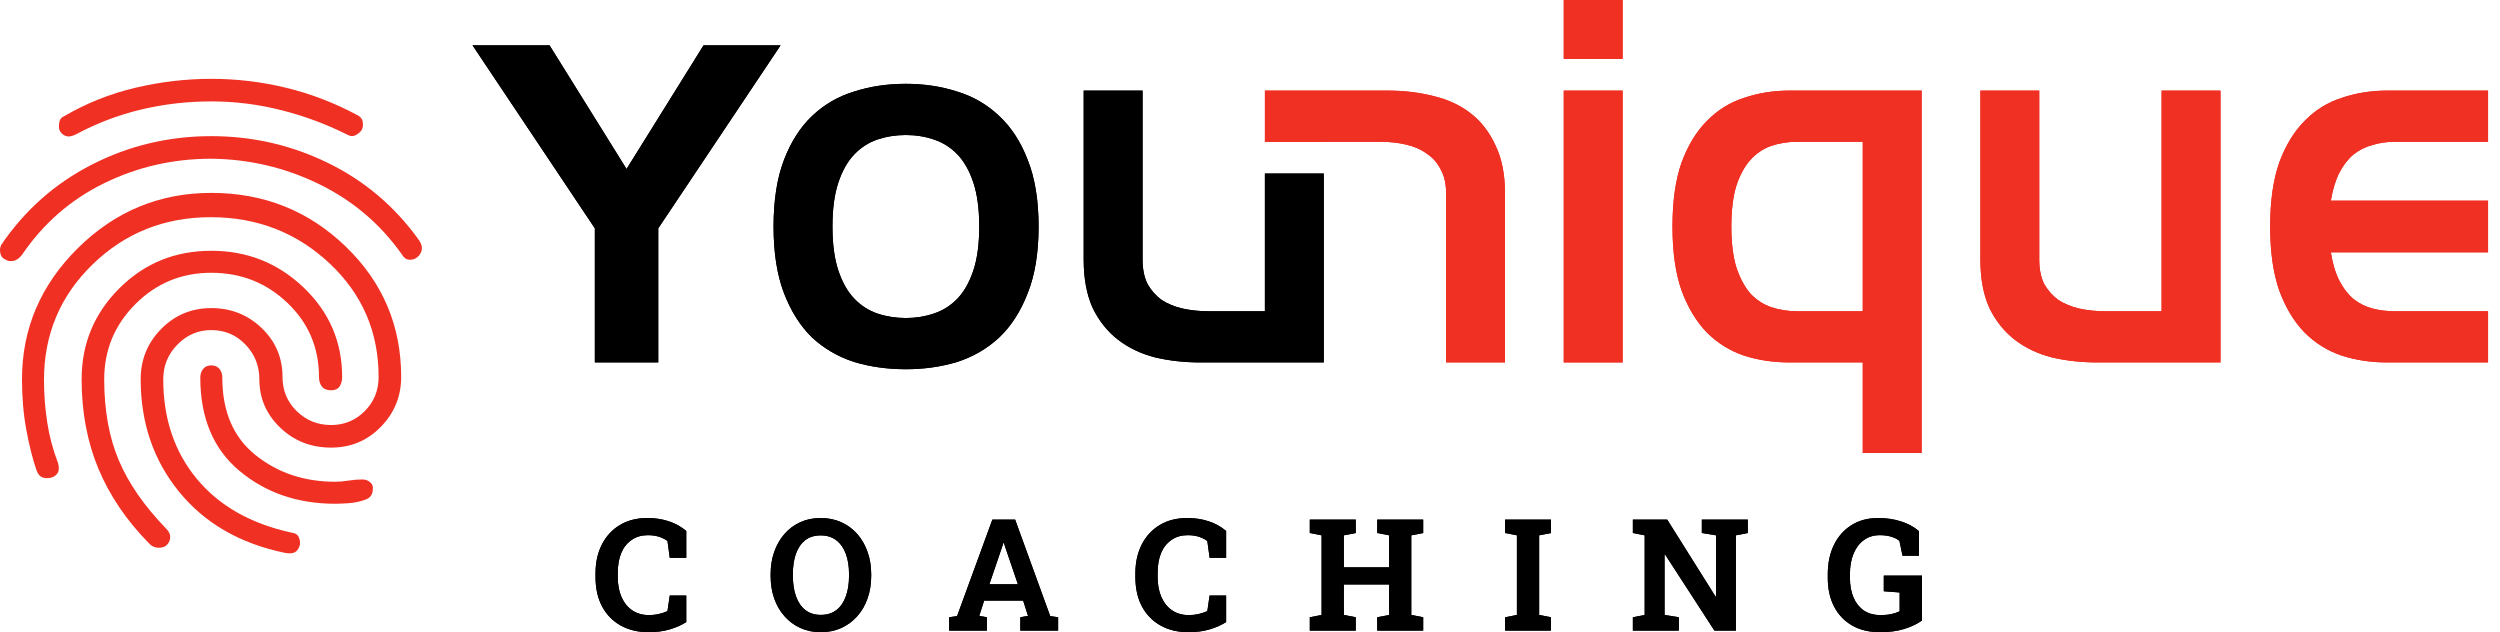
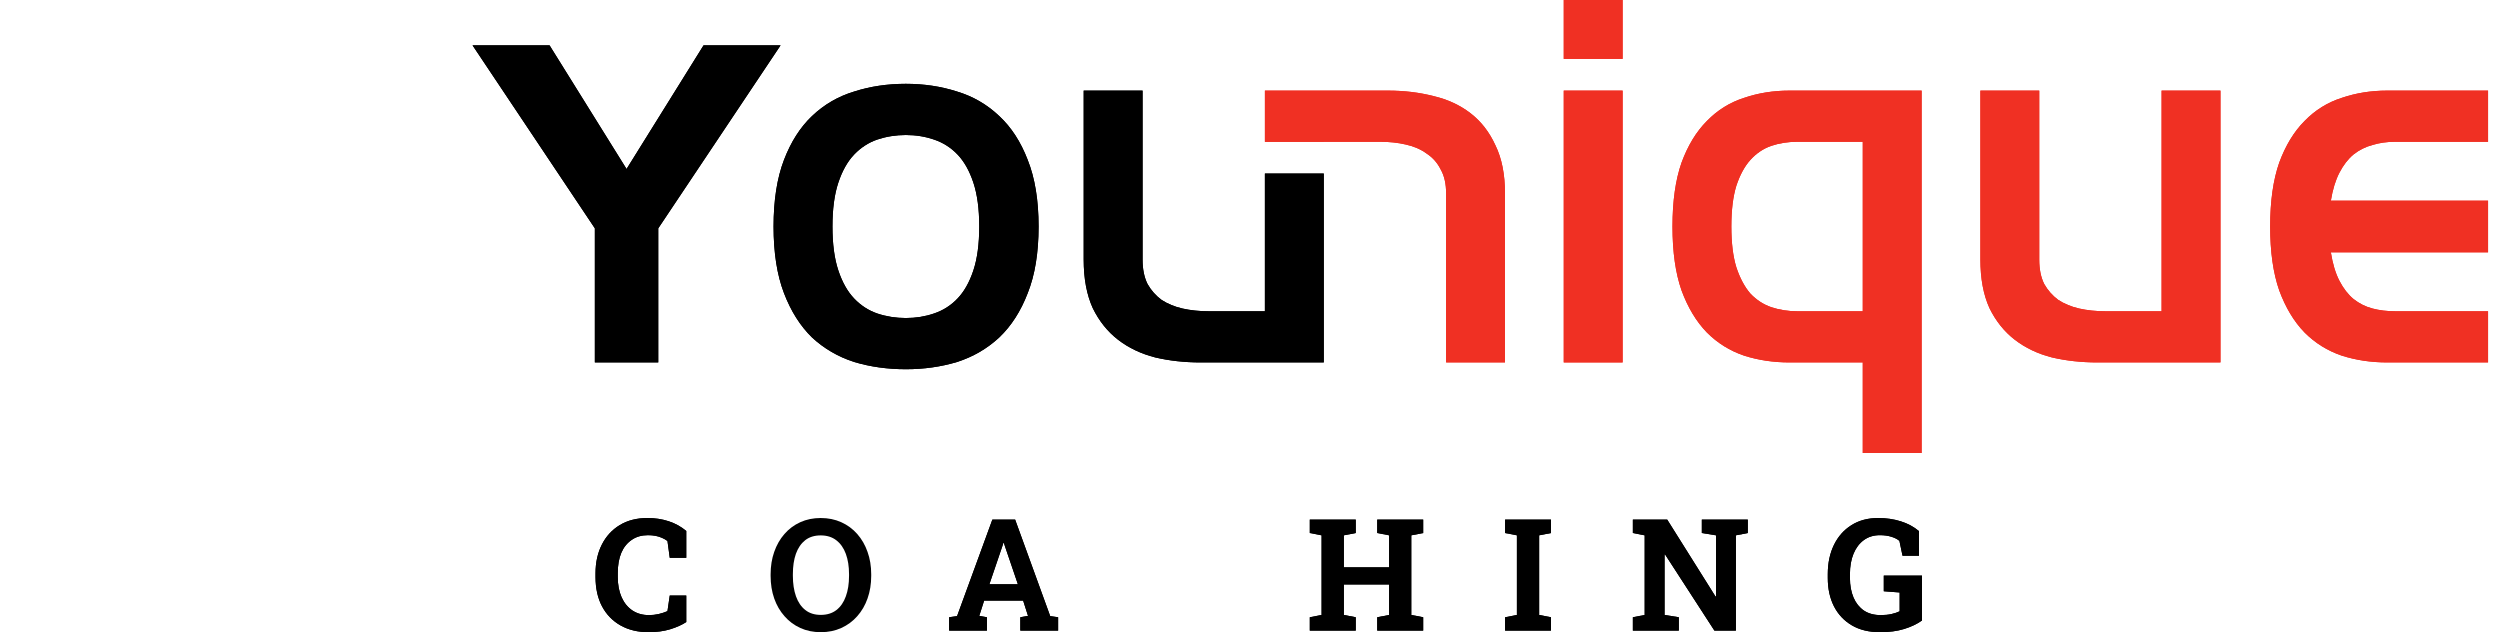
<svg xmlns="http://www.w3.org/2000/svg" width="174" height="44" viewBox="0 0 174 44" fill="none">
-   <path d="M0.363 18.058C0.175 17.977 0.06 17.83 0.02 17.615C-0.02 17.4 -1.11461e-07 17.212 0.081 17.051C1.719 14.633 3.828 12.766 6.406 11.45C8.985 10.134 11.752 9.476 14.707 9.476C17.581 9.476 20.294 10.1 22.846 11.35C25.397 12.598 27.506 14.392 29.171 16.729C29.333 16.97 29.393 17.192 29.353 17.393C29.312 17.595 29.212 17.763 29.05 17.897C28.889 18.031 28.701 18.092 28.486 18.078C28.272 18.065 28.097 17.937 27.963 17.695C26.458 15.573 24.531 13.942 22.181 12.8C19.83 11.658 17.339 11.074 14.707 11.047C12.047 11.047 9.556 11.618 7.232 12.76C4.909 13.901 3.008 15.56 1.531 17.736C1.343 17.977 1.142 18.119 0.927 18.159C0.712 18.199 0.524 18.166 0.363 18.058ZM19.864 38.486C16.721 37.842 14.257 36.425 12.47 34.235C10.684 32.046 9.791 29.434 9.791 26.398C9.791 25.029 10.268 23.86 11.221 22.893C12.175 21.926 13.337 21.443 14.707 21.443C16.076 21.443 17.245 21.906 18.212 22.833C19.179 23.759 19.663 24.894 19.663 26.237C19.663 27.177 19.992 27.97 20.65 28.615C21.308 29.259 22.107 29.582 23.047 29.582C23.96 29.582 24.739 29.259 25.384 28.615C26.029 27.97 26.351 27.177 26.351 26.237C26.351 23.095 25.209 20.456 22.926 18.32C20.643 16.184 17.89 15.117 14.666 15.117C11.443 15.117 8.703 16.211 6.447 18.401C4.19 20.59 3.062 23.269 3.062 26.439C3.062 27.433 3.136 28.413 3.284 29.38C3.432 30.347 3.68 31.287 4.029 32.201C4.11 32.469 4.117 32.684 4.049 32.845C3.982 33.006 3.855 33.127 3.667 33.208C3.452 33.288 3.237 33.302 3.022 33.248C2.807 33.194 2.646 33.02 2.538 32.724C2.27 31.945 2.035 31.012 1.833 29.924C1.632 28.836 1.531 27.661 1.531 26.398C1.531 22.88 2.827 19.838 5.419 17.272C8.011 14.707 11.107 13.425 14.707 13.425C18.36 13.425 21.476 14.667 24.054 17.151C26.633 19.636 27.922 22.665 27.922 26.237C27.922 27.58 27.452 28.735 26.512 29.703C25.572 30.669 24.417 31.153 23.047 31.153C21.65 31.153 20.468 30.69 19.501 29.763C18.534 28.836 18.051 27.715 18.051 26.398C18.051 25.458 17.729 24.653 17.084 23.981C16.439 23.309 15.647 22.974 14.707 22.974C13.793 22.974 13.008 23.309 12.35 23.981C11.691 24.653 11.362 25.458 11.362 26.398C11.362 29.138 12.141 31.448 13.699 33.329C15.257 35.209 17.46 36.458 20.307 37.076C20.549 37.103 20.71 37.203 20.791 37.378C20.871 37.553 20.898 37.734 20.871 37.922C20.817 38.137 20.717 38.298 20.569 38.406C20.421 38.513 20.186 38.54 19.864 38.486ZM5.278 9.355C5.01 9.489 4.788 9.53 4.613 9.476C4.439 9.422 4.298 9.315 4.19 9.154C4.11 9.046 4.083 8.865 4.11 8.61C4.137 8.354 4.244 8.187 4.432 8.106C5.99 7.193 7.649 6.528 9.408 6.112C11.168 5.695 12.934 5.487 14.707 5.487C16.479 5.487 18.219 5.695 19.924 6.112C21.63 6.528 23.262 7.152 24.82 7.985C25.062 8.093 25.203 8.254 25.243 8.469C25.283 8.683 25.263 8.872 25.183 9.033C25.075 9.194 24.927 9.321 24.739 9.415C24.551 9.509 24.35 9.489 24.135 9.355C22.684 8.63 21.16 8.066 19.562 7.663C17.963 7.26 16.345 7.058 14.707 7.058C13.041 7.058 11.416 7.246 9.831 7.622C8.246 7.999 6.729 8.576 5.278 9.355ZM10.355 37.801C8.797 36.216 7.629 34.49 6.85 32.624C6.071 30.757 5.681 28.682 5.681 26.398C5.681 23.927 6.554 21.819 8.3 20.073C10.046 18.327 12.182 17.454 14.707 17.454C17.205 17.454 19.347 18.307 21.133 20.012C22.919 21.718 23.813 23.793 23.813 26.237C23.813 26.506 23.752 26.728 23.631 26.902C23.51 27.077 23.316 27.164 23.047 27.164C22.752 27.164 22.537 27.077 22.402 26.902C22.268 26.728 22.201 26.506 22.201 26.237C22.201 24.196 21.469 22.477 20.005 21.08C18.541 19.683 16.775 18.985 14.707 18.985C12.638 18.985 10.879 19.71 9.428 21.161C7.978 22.611 7.253 24.357 7.253 26.398C7.253 28.547 7.588 30.421 8.26 32.019C8.931 33.617 10.033 35.209 11.564 36.794C11.752 36.982 11.846 37.17 11.846 37.358C11.846 37.546 11.792 37.707 11.685 37.842C11.55 38.029 11.342 38.123 11.06 38.123C10.778 38.123 10.543 38.016 10.355 37.801ZM23.329 35.061C20.724 35.061 18.508 34.303 16.681 32.785C14.854 31.267 13.941 29.098 13.941 26.278C13.941 26.036 14.008 25.834 14.143 25.673C14.277 25.512 14.465 25.431 14.707 25.431C14.948 25.431 15.136 25.512 15.271 25.673C15.405 25.834 15.472 26.036 15.472 26.278C15.472 28.642 16.244 30.441 17.789 31.677C19.334 32.912 21.18 33.53 23.329 33.53C23.598 33.53 23.907 33.503 24.256 33.45C24.605 33.396 24.927 33.369 25.223 33.369C25.438 33.369 25.619 33.436 25.767 33.571C25.915 33.705 25.975 33.853 25.948 34.014C25.948 34.229 25.901 34.397 25.807 34.517C25.713 34.638 25.585 34.726 25.424 34.779C25.048 34.914 24.665 34.994 24.276 35.021C23.887 35.048 23.571 35.061 23.329 35.061Z" fill="#F03023" />
  <path d="M45.145 44C44.399 44 43.746 43.843 43.188 43.528C42.632 43.213 42.203 42.769 41.899 42.197C41.598 41.624 41.448 40.945 41.448 40.16V39.9C41.448 39.15 41.594 38.485 41.888 37.905C42.181 37.325 42.597 36.873 43.135 36.547C43.676 36.219 44.319 36.054 45.065 36.054C45.589 36.054 46.078 36.128 46.535 36.277C46.994 36.425 47.404 36.652 47.765 36.956V38.823H46.614L46.455 37.651C46.331 37.562 46.204 37.49 46.073 37.433C45.794 37.309 45.47 37.248 45.102 37.248C44.66 37.248 44.284 37.355 43.973 37.571C43.322 38.013 42.997 38.786 42.997 39.889V40.16C42.997 40.694 43.085 41.162 43.262 41.565C43.439 41.961 43.69 42.269 44.015 42.488C44.34 42.704 44.726 42.812 45.171 42.812C45.394 42.812 45.617 42.787 45.84 42.738C46.066 42.684 46.271 42.617 46.455 42.536L46.614 41.449H47.765V43.294C47.465 43.492 47.09 43.66 46.641 43.798C46.192 43.933 45.693 44 45.145 44Z" fill="black" />
  <path d="M57.125 44C56.605 44 56.131 43.903 55.703 43.708C55.276 43.514 54.908 43.24 54.6 42.886C54.289 42.536 54.05 42.124 53.884 41.65C53.718 41.173 53.635 40.651 53.635 40.085V39.969C53.635 39.407 53.718 38.888 53.884 38.415C54.05 37.937 54.287 37.522 54.595 37.168C54.903 36.814 55.27 36.54 55.698 36.346C56.126 36.151 56.6 36.054 57.12 36.054C57.643 36.054 58.12 36.151 58.552 36.346C58.983 36.54 59.355 36.814 59.666 37.168C59.977 37.522 60.216 37.937 60.382 38.415C60.552 38.888 60.636 39.407 60.636 39.969V40.085C60.636 40.651 60.552 41.173 60.382 41.65C60.216 42.124 59.977 42.536 59.666 42.886C59.355 43.24 58.983 43.514 58.552 43.708C58.124 43.903 57.648 44 57.125 44ZM57.125 42.796C57.563 42.796 57.928 42.683 58.218 42.456C58.508 42.23 58.725 41.914 58.87 41.507C59.019 41.1 59.093 40.627 59.093 40.085V39.958C59.093 39.424 59.019 38.954 58.87 38.547C58.722 38.144 58.501 37.829 58.207 37.603C57.917 37.377 57.555 37.264 57.12 37.264C56.688 37.264 56.329 37.375 56.043 37.598C55.757 37.824 55.541 38.139 55.396 38.542C55.254 38.945 55.184 39.417 55.184 39.958V40.085C55.184 40.619 55.256 41.093 55.401 41.507C55.546 41.914 55.762 42.23 56.048 42.456C56.335 42.683 56.694 42.796 57.125 42.796Z" fill="black" />
  <path d="M68.495 41.804L68.156 42.865L68.691 42.96V43.889H66.06V42.96L66.612 42.881L69.068 36.166H70.654L73.094 42.881L73.646 42.96V43.889H71.015V42.96L71.55 42.865L71.211 41.804H68.495ZM69.943 38.017L69.869 37.783H69.837L69.757 38.033L68.861 40.664H70.845L69.943 38.017Z" fill="black" />
-   <path d="M82.719 44C81.973 44 81.32 43.843 80.762 43.528C80.207 43.213 79.777 42.769 79.473 42.197C79.172 41.624 79.022 40.945 79.022 40.16V39.9C79.022 39.15 79.169 38.485 79.462 37.905C79.756 37.325 80.171 36.873 80.709 36.547C81.25 36.219 81.893 36.054 82.639 36.054C83.163 36.054 83.653 36.128 84.109 36.277C84.568 36.425 84.979 36.652 85.339 36.956V38.823H84.188L84.029 37.651C83.905 37.562 83.778 37.49 83.647 37.433C83.368 37.309 83.044 37.248 82.677 37.248C82.234 37.248 81.858 37.355 81.547 37.571C80.896 38.013 80.571 38.786 80.571 39.889V40.16C80.571 40.694 80.659 41.162 80.836 41.565C81.013 41.961 81.264 42.269 81.589 42.488C81.914 42.704 82.3 42.812 82.746 42.812C82.968 42.812 83.191 42.787 83.414 42.738C83.64 42.684 83.845 42.617 84.029 42.536L84.188 41.449H85.339V43.294C85.039 43.492 84.664 43.66 84.215 43.798C83.766 43.933 83.267 44 82.719 44Z" fill="black" />
  <path d="M93.532 40.679V42.801L94.36 42.96V43.889H91.161V42.96L91.983 42.801V37.258L91.161 37.099V36.166H94.36V37.099L93.532 37.258V39.486H96.683V37.258L95.855 37.099V36.166H99.054V37.099L98.226 37.258V42.801L99.054 42.96V43.889H95.855V42.96L96.683 42.801V40.679H93.532Z" fill="black" />
  <path d="M107.125 37.258V42.801L107.947 42.96V43.889H104.754V42.96L105.576 42.801V37.258L104.754 37.099V36.166H107.947V37.099L107.125 37.258Z" fill="black" />
  <path d="M115.853 38.59V42.801L116.845 42.96V43.889H113.647V42.96L114.469 42.801V37.258L113.647 37.099V36.166H116.039L119.402 41.523L119.434 41.518V37.258L118.447 37.099V36.166H121.646V37.099L120.818 37.258V43.889H119.322L115.885 38.584L115.853 38.59Z" fill="black" />
  <path d="M130.852 44C130.084 44 129.43 43.841 128.889 43.523C128.348 43.204 127.932 42.762 127.642 42.197C127.356 41.631 127.213 40.975 127.213 40.229V39.963C127.213 39.193 127.356 38.514 127.642 37.927C127.929 37.34 128.334 36.882 128.857 36.553C129.384 36.22 130.006 36.054 130.724 36.054C131.279 36.054 131.801 36.13 132.289 36.282C132.777 36.434 133.201 36.662 133.562 36.967V38.68H132.416L132.199 37.645C132.061 37.525 131.875 37.43 131.642 37.359C131.409 37.285 131.142 37.248 130.841 37.248C130.41 37.248 130.038 37.361 129.727 37.587C129.416 37.813 129.175 38.13 129.006 38.537C128.839 38.943 128.756 39.415 128.756 39.953V40.229C128.756 40.745 128.839 41.199 129.006 41.592C129.172 41.977 129.412 42.278 129.727 42.494C130.045 42.706 130.436 42.812 130.899 42.812C131.172 42.812 131.421 42.787 131.647 42.738C131.877 42.684 132.066 42.621 132.215 42.547V41.236L131.111 41.152V40.064H133.769V43.188C133.426 43.432 133.012 43.629 132.528 43.777C132.047 43.926 131.488 44 130.852 44Z" fill="black" />
  <path d="M108.836 0H112.935V4.099H108.836V0Z" fill="#F03023" />
  <path d="M108.836 6.306H112.935V25.225H108.836V6.306Z" fill="#F03023" />
  <path d="M88.037 6.306H96.613C97.727 6.306 98.778 6.432 99.766 6.685C100.754 6.916 101.616 7.315 102.352 7.883C103.088 8.45 103.666 9.197 104.086 10.121C104.527 11.025 104.748 12.139 104.748 13.464V25.225H100.649V13.464C100.649 12.791 100.523 12.234 100.271 11.793C100.04 11.33 99.714 10.962 99.293 10.689C98.894 10.395 98.41 10.185 97.843 10.059C97.296 9.932 96.708 9.869 96.077 9.869H92.136V9.872H88.037V6.306Z" fill="#F03023" />
  <path fill-rule="evenodd" clip-rule="evenodd" d="M121.386 24.752C122.374 25.067 123.425 25.225 124.539 25.225H129.647V31.531H133.746V6.306H124.539C123.425 6.306 122.374 6.474 121.386 6.811C120.398 7.126 119.536 7.662 118.8 8.419C118.064 9.155 117.476 10.121 117.034 11.32C116.614 12.518 116.404 14 116.404 15.766C116.404 17.531 116.614 19.013 117.034 20.212C117.476 21.41 118.064 22.387 118.8 23.144C119.536 23.88 120.398 24.416 121.386 24.752ZM129.647 9.869V21.662H125.075C124.444 21.662 123.845 21.567 123.277 21.378C122.731 21.189 122.247 20.874 121.827 20.432C121.428 19.97 121.102 19.36 120.85 18.603C120.618 17.847 120.503 16.901 120.503 15.766C120.503 14.63 120.618 13.684 120.85 12.928C121.102 12.171 121.428 11.572 121.827 11.13C122.247 10.668 122.731 10.342 123.277 10.153C123.845 9.964 124.444 9.869 125.075 9.869H129.647Z" fill="#F03023" />
  <path d="M137.834 6.306H141.933V18.067C141.933 18.74 142.048 19.308 142.28 19.77C142.532 20.212 142.858 20.579 143.257 20.874C143.678 21.147 144.161 21.347 144.708 21.473C145.275 21.599 145.874 21.662 146.505 21.662H150.446V6.306H154.545V25.225H145.969C144.855 25.225 143.804 25.109 142.816 24.878C141.828 24.626 140.966 24.216 140.23 23.648C139.494 23.081 138.906 22.345 138.464 21.441C138.044 20.516 137.834 19.392 137.834 18.067V6.306Z" fill="#F03023" />
  <path d="M162.985 24.752C163.973 25.067 165.024 25.225 166.138 25.225H173.169V21.662H166.674C166.127 21.662 165.612 21.599 165.129 21.473C164.645 21.347 164.204 21.126 163.804 20.811C163.426 20.495 163.1 20.075 162.827 19.549C162.554 19.024 162.354 18.362 162.228 17.563H173.169V13.968H162.228C162.354 13.191 162.554 12.539 162.827 12.013C163.1 11.488 163.426 11.068 163.804 10.752C164.204 10.437 164.645 10.216 165.129 10.09C165.612 9.943 166.127 9.869 166.674 9.869H173.169V6.306H166.138C165.024 6.306 163.973 6.474 162.985 6.811C161.997 7.126 161.135 7.662 160.399 8.419C159.663 9.155 159.075 10.121 158.633 11.32C158.213 12.518 158.003 14 158.003 15.766C158.003 17.531 158.213 19.013 158.633 20.212C159.075 21.41 159.663 22.387 160.399 23.144C161.135 23.88 161.997 24.416 162.985 24.752Z" fill="#F03023" />
  <path d="M41.401 15.892L32.888 3.154H38.248L43.608 11.761L48.968 3.154H54.329L45.815 15.892V25.225H41.401V15.892Z" fill="black" />
  <path fill-rule="evenodd" clip-rule="evenodd" d="M53.84 15.766C53.84 13.937 54.082 12.392 54.565 11.131C55.048 9.87 55.7 8.85 56.52 8.072C57.361 7.274 58.338 6.706 59.452 6.37C60.566 6.012 61.765 5.834 63.047 5.834C64.308 5.834 65.496 6.012 66.61 6.37C67.724 6.706 68.702 7.274 69.542 8.072C70.383 8.85 71.045 9.87 71.529 11.131C72.033 12.392 72.286 13.937 72.286 15.766C72.286 17.595 72.033 19.14 71.529 20.401C71.045 21.662 70.383 22.692 69.542 23.491C68.702 24.269 67.724 24.837 66.61 25.194C65.496 25.53 64.308 25.698 63.047 25.698C61.765 25.698 60.566 25.53 59.452 25.194C58.338 24.837 57.361 24.269 56.52 23.491C55.7 22.692 55.048 21.662 54.565 20.401C54.082 19.14 53.84 17.595 53.84 15.766ZM63.047 22.135C63.741 22.135 64.392 22.03 65.002 21.82C65.632 21.61 66.179 21.263 66.641 20.779C67.104 20.296 67.472 19.644 67.745 18.825C68.018 18.005 68.155 16.985 68.155 15.766C68.155 14.547 68.018 13.527 67.745 12.707C67.472 11.888 67.104 11.236 66.641 10.752C66.179 10.269 65.632 9.922 65.002 9.712C64.392 9.502 63.741 9.397 63.047 9.397C62.353 9.397 61.691 9.502 61.06 9.712C60.451 9.922 59.915 10.269 59.452 10.752C58.99 11.236 58.622 11.888 58.349 12.707C58.075 13.527 57.939 14.547 57.939 15.766C57.939 16.985 58.075 18.005 58.349 18.825C58.622 19.644 58.99 20.296 59.452 20.779C59.915 21.263 60.451 21.61 61.06 21.82C61.691 22.03 62.353 22.135 63.047 22.135Z" fill="black" />
  <path d="M79.523 6.307H75.424V18.068C75.424 19.392 75.634 20.517 76.055 21.442C76.496 22.346 77.085 23.081 77.82 23.649C78.556 24.216 79.418 24.626 80.406 24.878C81.394 25.11 82.445 25.225 83.559 25.225H92.135V12.08H88.036V21.662H84.095C83.464 21.662 82.865 21.599 82.298 21.473C81.751 21.347 81.268 21.147 80.847 20.874C80.448 20.58 80.122 20.212 79.87 19.77C79.639 19.308 79.523 18.74 79.523 18.068V6.307Z" fill="black" />
  <path d="M45.145 44C44.399 44 43.746 43.843 43.188 43.528C42.632 43.213 42.203 42.769 41.899 42.197C41.598 41.624 41.448 40.945 41.448 40.16V39.9C41.448 39.15 41.594 38.485 41.888 37.905C42.181 37.325 42.597 36.873 43.135 36.547C43.676 36.219 44.319 36.054 45.065 36.054C45.589 36.054 46.078 36.128 46.535 36.277C46.994 36.425 47.404 36.652 47.765 36.956V38.823H46.614L46.455 37.651C46.331 37.562 46.204 37.49 46.073 37.433C45.794 37.309 45.47 37.248 45.102 37.248C44.66 37.248 44.284 37.355 43.973 37.571C43.322 38.013 42.997 38.786 42.997 39.889V40.16C42.997 40.694 43.085 41.162 43.262 41.565C43.439 41.961 43.69 42.269 44.015 42.488C44.34 42.704 44.726 42.812 45.171 42.812C45.394 42.812 45.617 42.787 45.84 42.738C46.066 42.684 46.271 42.617 46.455 42.536L46.614 41.449H47.765V43.294C47.465 43.492 47.09 43.66 46.641 43.798C46.192 43.933 45.693 44 45.145 44Z" fill="black" />
-   <path d="M57.125 44C56.605 44 56.131 43.903 55.703 43.708C55.276 43.514 54.908 43.24 54.6 42.886C54.289 42.536 54.05 42.124 53.884 41.65C53.718 41.173 53.635 40.651 53.635 40.085V39.969C53.635 39.407 53.718 38.888 53.884 38.415C54.05 37.937 54.287 37.522 54.595 37.168C54.903 36.814 55.27 36.54 55.698 36.346C56.126 36.151 56.6 36.054 57.12 36.054C57.643 36.054 58.12 36.151 58.552 36.346C58.983 36.54 59.355 36.814 59.666 37.168C59.977 37.522 60.216 37.937 60.382 38.415C60.552 38.888 60.636 39.407 60.636 39.969V40.085C60.636 40.651 60.552 41.173 60.382 41.65C60.216 42.124 59.977 42.536 59.666 42.886C59.355 43.24 58.983 43.514 58.552 43.708C58.124 43.903 57.648 44 57.125 44ZM57.125 42.796C57.563 42.796 57.928 42.683 58.218 42.456C58.508 42.23 58.725 41.914 58.87 41.507C59.019 41.1 59.093 40.627 59.093 40.085V39.958C59.093 39.424 59.019 38.954 58.87 38.547C58.722 38.144 58.501 37.829 58.207 37.603C57.917 37.377 57.555 37.264 57.12 37.264C56.688 37.264 56.329 37.375 56.043 37.598C55.757 37.824 55.541 38.139 55.396 38.542C55.254 38.945 55.184 39.417 55.184 39.958V40.085C55.184 40.619 55.256 41.093 55.401 41.507C55.546 41.914 55.762 42.23 56.048 42.456C56.335 42.683 56.694 42.796 57.125 42.796Z" fill="black" />
  <path d="M68.495 41.804L68.156 42.865L68.691 42.96V43.889H66.06V42.96L66.612 42.881L69.068 36.166H70.654L73.094 42.881L73.646 42.96V43.889H71.015V42.96L71.55 42.865L71.211 41.804H68.495ZM69.943 38.017L69.869 37.783H69.837L69.757 38.033L68.861 40.664H70.845L69.943 38.017Z" fill="black" />
-   <path d="M82.719 44C81.973 44 81.32 43.843 80.762 43.528C80.207 43.213 79.777 42.769 79.473 42.197C79.172 41.624 79.022 40.945 79.022 40.16V39.9C79.022 39.15 79.169 38.485 79.462 37.905C79.756 37.325 80.171 36.873 80.709 36.547C81.25 36.219 81.893 36.054 82.639 36.054C83.163 36.054 83.653 36.128 84.109 36.277C84.568 36.425 84.979 36.652 85.339 36.956V38.823H84.188L84.029 37.651C83.905 37.562 83.778 37.49 83.647 37.433C83.368 37.309 83.044 37.248 82.677 37.248C82.234 37.248 81.858 37.355 81.547 37.571C80.896 38.013 80.571 38.786 80.571 39.889V40.16C80.571 40.694 80.659 41.162 80.836 41.565C81.013 41.961 81.264 42.269 81.589 42.488C81.914 42.704 82.3 42.812 82.746 42.812C82.968 42.812 83.191 42.787 83.414 42.738C83.64 42.684 83.845 42.617 84.029 42.536L84.188 41.449H85.339V43.294C85.039 43.492 84.664 43.66 84.215 43.798C83.766 43.933 83.267 44 82.719 44Z" fill="black" />
  <path d="M93.532 40.679V42.801L94.36 42.96V43.889H91.161V42.96L91.983 42.801V37.258L91.161 37.099V36.166H94.36V37.099L93.532 37.258V39.486H96.683V37.258L95.855 37.099V36.166H99.054V37.099L98.226 37.258V42.801L99.054 42.96V43.889H95.855V42.96L96.683 42.801V40.679H93.532Z" fill="black" />
  <path d="M107.125 37.258V42.801L107.947 42.96V43.889H104.754V42.96L105.576 42.801V37.258L104.754 37.099V36.166H107.947V37.099L107.125 37.258Z" fill="black" />
  <path d="M115.853 38.59V42.801L116.845 42.96V43.889H113.647V42.96L114.469 42.801V37.258L113.647 37.099V36.166H116.039L119.402 41.523L119.434 41.518V37.258L118.447 37.099V36.166H121.646V37.099L120.818 37.258V43.889H119.322L115.885 38.584L115.853 38.59Z" fill="black" />
  <path d="M130.852 44C130.084 44 129.43 43.841 128.889 43.523C128.348 43.204 127.932 42.762 127.642 42.197C127.356 41.631 127.213 40.975 127.213 40.229V39.963C127.213 39.193 127.356 38.514 127.642 37.927C127.929 37.34 128.334 36.882 128.857 36.553C129.384 36.22 130.006 36.054 130.724 36.054C131.279 36.054 131.801 36.13 132.289 36.282C132.777 36.434 133.201 36.662 133.562 36.967V38.68H132.416L132.199 37.645C132.061 37.525 131.875 37.43 131.642 37.359C131.409 37.285 131.142 37.248 130.841 37.248C130.41 37.248 130.038 37.361 129.727 37.587C129.416 37.813 129.175 38.13 129.006 38.537C128.839 38.943 128.756 39.415 128.756 39.953V40.229C128.756 40.745 128.839 41.199 129.006 41.592C129.172 41.977 129.412 42.278 129.727 42.494C130.045 42.706 130.436 42.812 130.899 42.812C131.172 42.812 131.421 42.787 131.647 42.738C131.877 42.684 132.066 42.621 132.215 42.547V41.236L131.111 41.152V40.064H133.769V43.188C133.426 43.432 133.012 43.629 132.528 43.777C132.047 43.926 131.488 44 130.852 44Z" fill="black" />
  <path d="M108.836 0H112.935V4.099H108.836V0Z" fill="#F03023" />
  <path d="M108.836 6.306H112.935V25.225H108.836V6.306Z" fill="#F03023" />
  <path d="M88.037 6.306H96.613C97.727 6.306 98.778 6.432 99.766 6.685C100.754 6.916 101.616 7.315 102.352 7.883C103.088 8.45 103.666 9.197 104.086 10.121C104.527 11.025 104.748 12.139 104.748 13.464V25.225H100.649V13.464C100.649 12.791 100.523 12.234 100.271 11.793C100.04 11.33 99.714 10.962 99.293 10.689C98.894 10.395 98.41 10.185 97.843 10.059C97.296 9.932 96.708 9.869 96.077 9.869H92.136V9.872H88.037V6.306Z" fill="#F03023" />
  <path fill-rule="evenodd" clip-rule="evenodd" d="M121.386 24.752C122.374 25.067 123.425 25.225 124.539 25.225H129.647V31.531H133.746V6.306H124.539C123.425 6.306 122.374 6.474 121.386 6.811C120.398 7.126 119.536 7.662 118.8 8.419C118.064 9.155 117.476 10.121 117.034 11.32C116.614 12.518 116.404 14 116.404 15.766C116.404 17.531 116.614 19.013 117.034 20.212C117.476 21.41 118.064 22.387 118.8 23.144C119.536 23.88 120.398 24.416 121.386 24.752ZM129.647 9.869V21.662H125.075C124.444 21.662 123.845 21.567 123.277 21.378C122.731 21.189 122.247 20.874 121.827 20.432C121.428 19.97 121.102 19.36 120.85 18.603C120.618 17.847 120.503 16.901 120.503 15.766C120.503 14.63 120.618 13.684 120.85 12.928C121.102 12.171 121.428 11.572 121.827 11.13C122.247 10.668 122.731 10.342 123.277 10.153C123.845 9.964 124.444 9.869 125.075 9.869H129.647Z" fill="#F03023" />
  <path d="M137.834 6.306H141.933V18.067C141.933 18.74 142.048 19.308 142.28 19.77C142.532 20.212 142.858 20.579 143.257 20.874C143.678 21.147 144.161 21.347 144.708 21.473C145.275 21.599 145.874 21.662 146.505 21.662H150.446V6.306H154.545V25.225H145.969C144.855 25.225 143.804 25.109 142.816 24.878C141.828 24.626 140.966 24.216 140.23 23.648C139.494 23.081 138.906 22.345 138.464 21.441C138.044 20.516 137.834 19.392 137.834 18.067V6.306Z" fill="#F03023" />
  <path d="M162.985 24.752C163.973 25.067 165.024 25.225 166.138 25.225H173.169V21.662H166.674C166.127 21.662 165.612 21.599 165.129 21.473C164.645 21.347 164.204 21.126 163.804 20.811C163.426 20.495 163.1 20.075 162.827 19.549C162.554 19.024 162.354 18.362 162.228 17.563H173.169V13.968H162.228C162.354 13.191 162.554 12.539 162.827 12.013C163.1 11.488 163.426 11.068 163.804 10.752C164.204 10.437 164.645 10.216 165.129 10.09C165.612 9.943 166.127 9.869 166.674 9.869H173.169V6.306H166.138C165.024 6.306 163.973 6.474 162.985 6.811C161.997 7.126 161.135 7.662 160.399 8.419C159.663 9.155 159.075 10.121 158.633 11.32C158.213 12.518 158.003 14 158.003 15.766C158.003 17.531 158.213 19.013 158.633 20.212C159.075 21.41 159.663 22.387 160.399 23.144C161.135 23.88 161.997 24.416 162.985 24.752Z" fill="#F03023" />
  <path d="M41.401 15.892L32.888 3.154H38.248L43.608 11.761L48.968 3.154H54.329L45.815 15.892V25.225H41.401V15.892Z" fill="black" />
  <path fill-rule="evenodd" clip-rule="evenodd" d="M53.84 15.766C53.84 13.937 54.082 12.392 54.565 11.131C55.048 9.87 55.7 8.85 56.52 8.072C57.361 7.274 58.338 6.706 59.452 6.37C60.566 6.012 61.765 5.834 63.047 5.834C64.308 5.834 65.496 6.012 66.61 6.37C67.724 6.706 68.702 7.274 69.542 8.072C70.383 8.85 71.045 9.87 71.529 11.131C72.033 12.392 72.286 13.937 72.286 15.766C72.286 17.595 72.033 19.14 71.529 20.401C71.045 21.662 70.383 22.692 69.542 23.491C68.702 24.269 67.724 24.837 66.61 25.194C65.496 25.53 64.308 25.698 63.047 25.698C61.765 25.698 60.566 25.53 59.452 25.194C58.338 24.837 57.361 24.269 56.52 23.491C55.7 22.692 55.048 21.662 54.565 20.401C54.082 19.14 53.84 17.595 53.84 15.766ZM63.047 22.135C63.741 22.135 64.392 22.03 65.002 21.82C65.632 21.61 66.179 21.263 66.641 20.779C67.104 20.296 67.472 19.644 67.745 18.825C68.018 18.005 68.155 16.985 68.155 15.766C68.155 14.547 68.018 13.527 67.745 12.707C67.472 11.888 67.104 11.236 66.641 10.752C66.179 10.269 65.632 9.922 65.002 9.712C64.392 9.502 63.741 9.397 63.047 9.397C62.353 9.397 61.691 9.502 61.06 9.712C60.451 9.922 59.915 10.269 59.452 10.752C58.99 11.236 58.622 11.888 58.349 12.707C58.075 13.527 57.939 14.547 57.939 15.766C57.939 16.985 58.075 18.005 58.349 18.825C58.622 19.644 58.99 20.296 59.452 20.779C59.915 21.263 60.451 21.61 61.06 21.82C61.691 22.03 62.353 22.135 63.047 22.135Z" fill="black" />
  <path d="M79.523 6.307H75.424V18.068C75.424 19.392 75.634 20.517 76.055 21.442C76.496 22.346 77.085 23.081 77.82 23.649C78.556 24.216 79.418 24.626 80.406 24.878C81.394 25.11 82.445 25.225 83.559 25.225H92.135V12.08H88.036V21.662H84.095C83.464 21.662 82.865 21.599 82.298 21.473C81.751 21.347 81.268 21.147 80.847 20.874C80.448 20.58 80.122 20.212 79.87 19.77C79.639 19.308 79.523 18.74 79.523 18.068V6.307Z" fill="black" />
</svg>